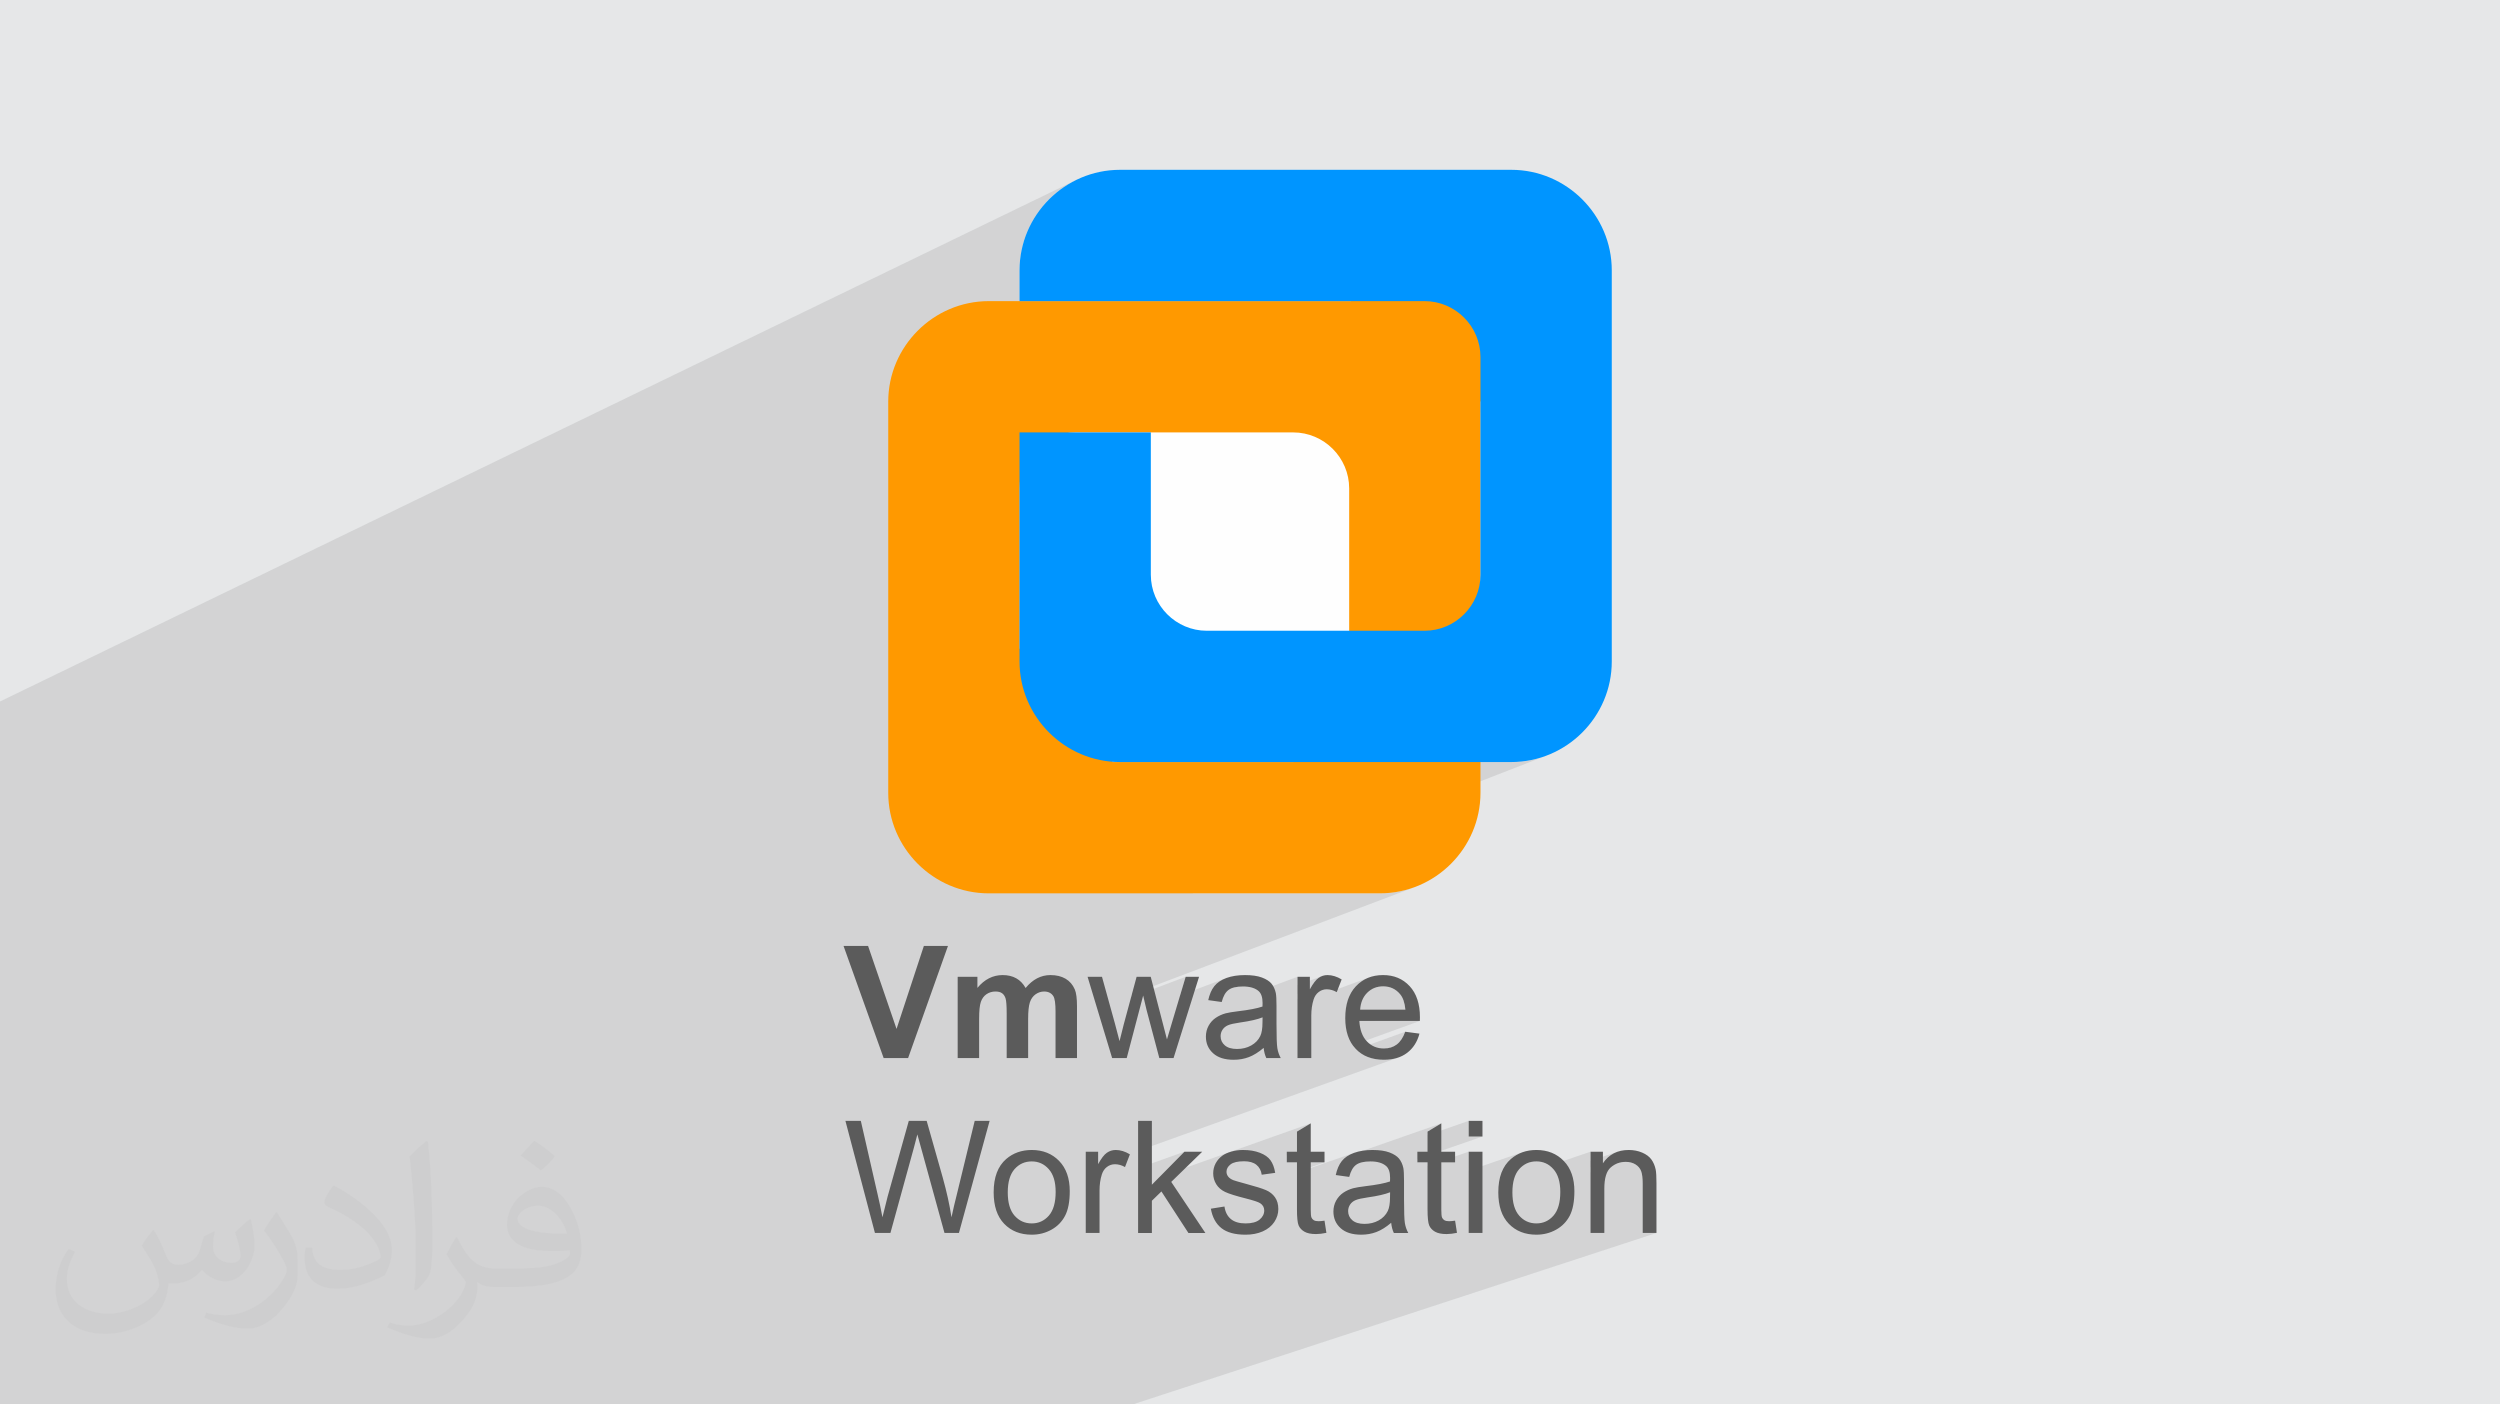
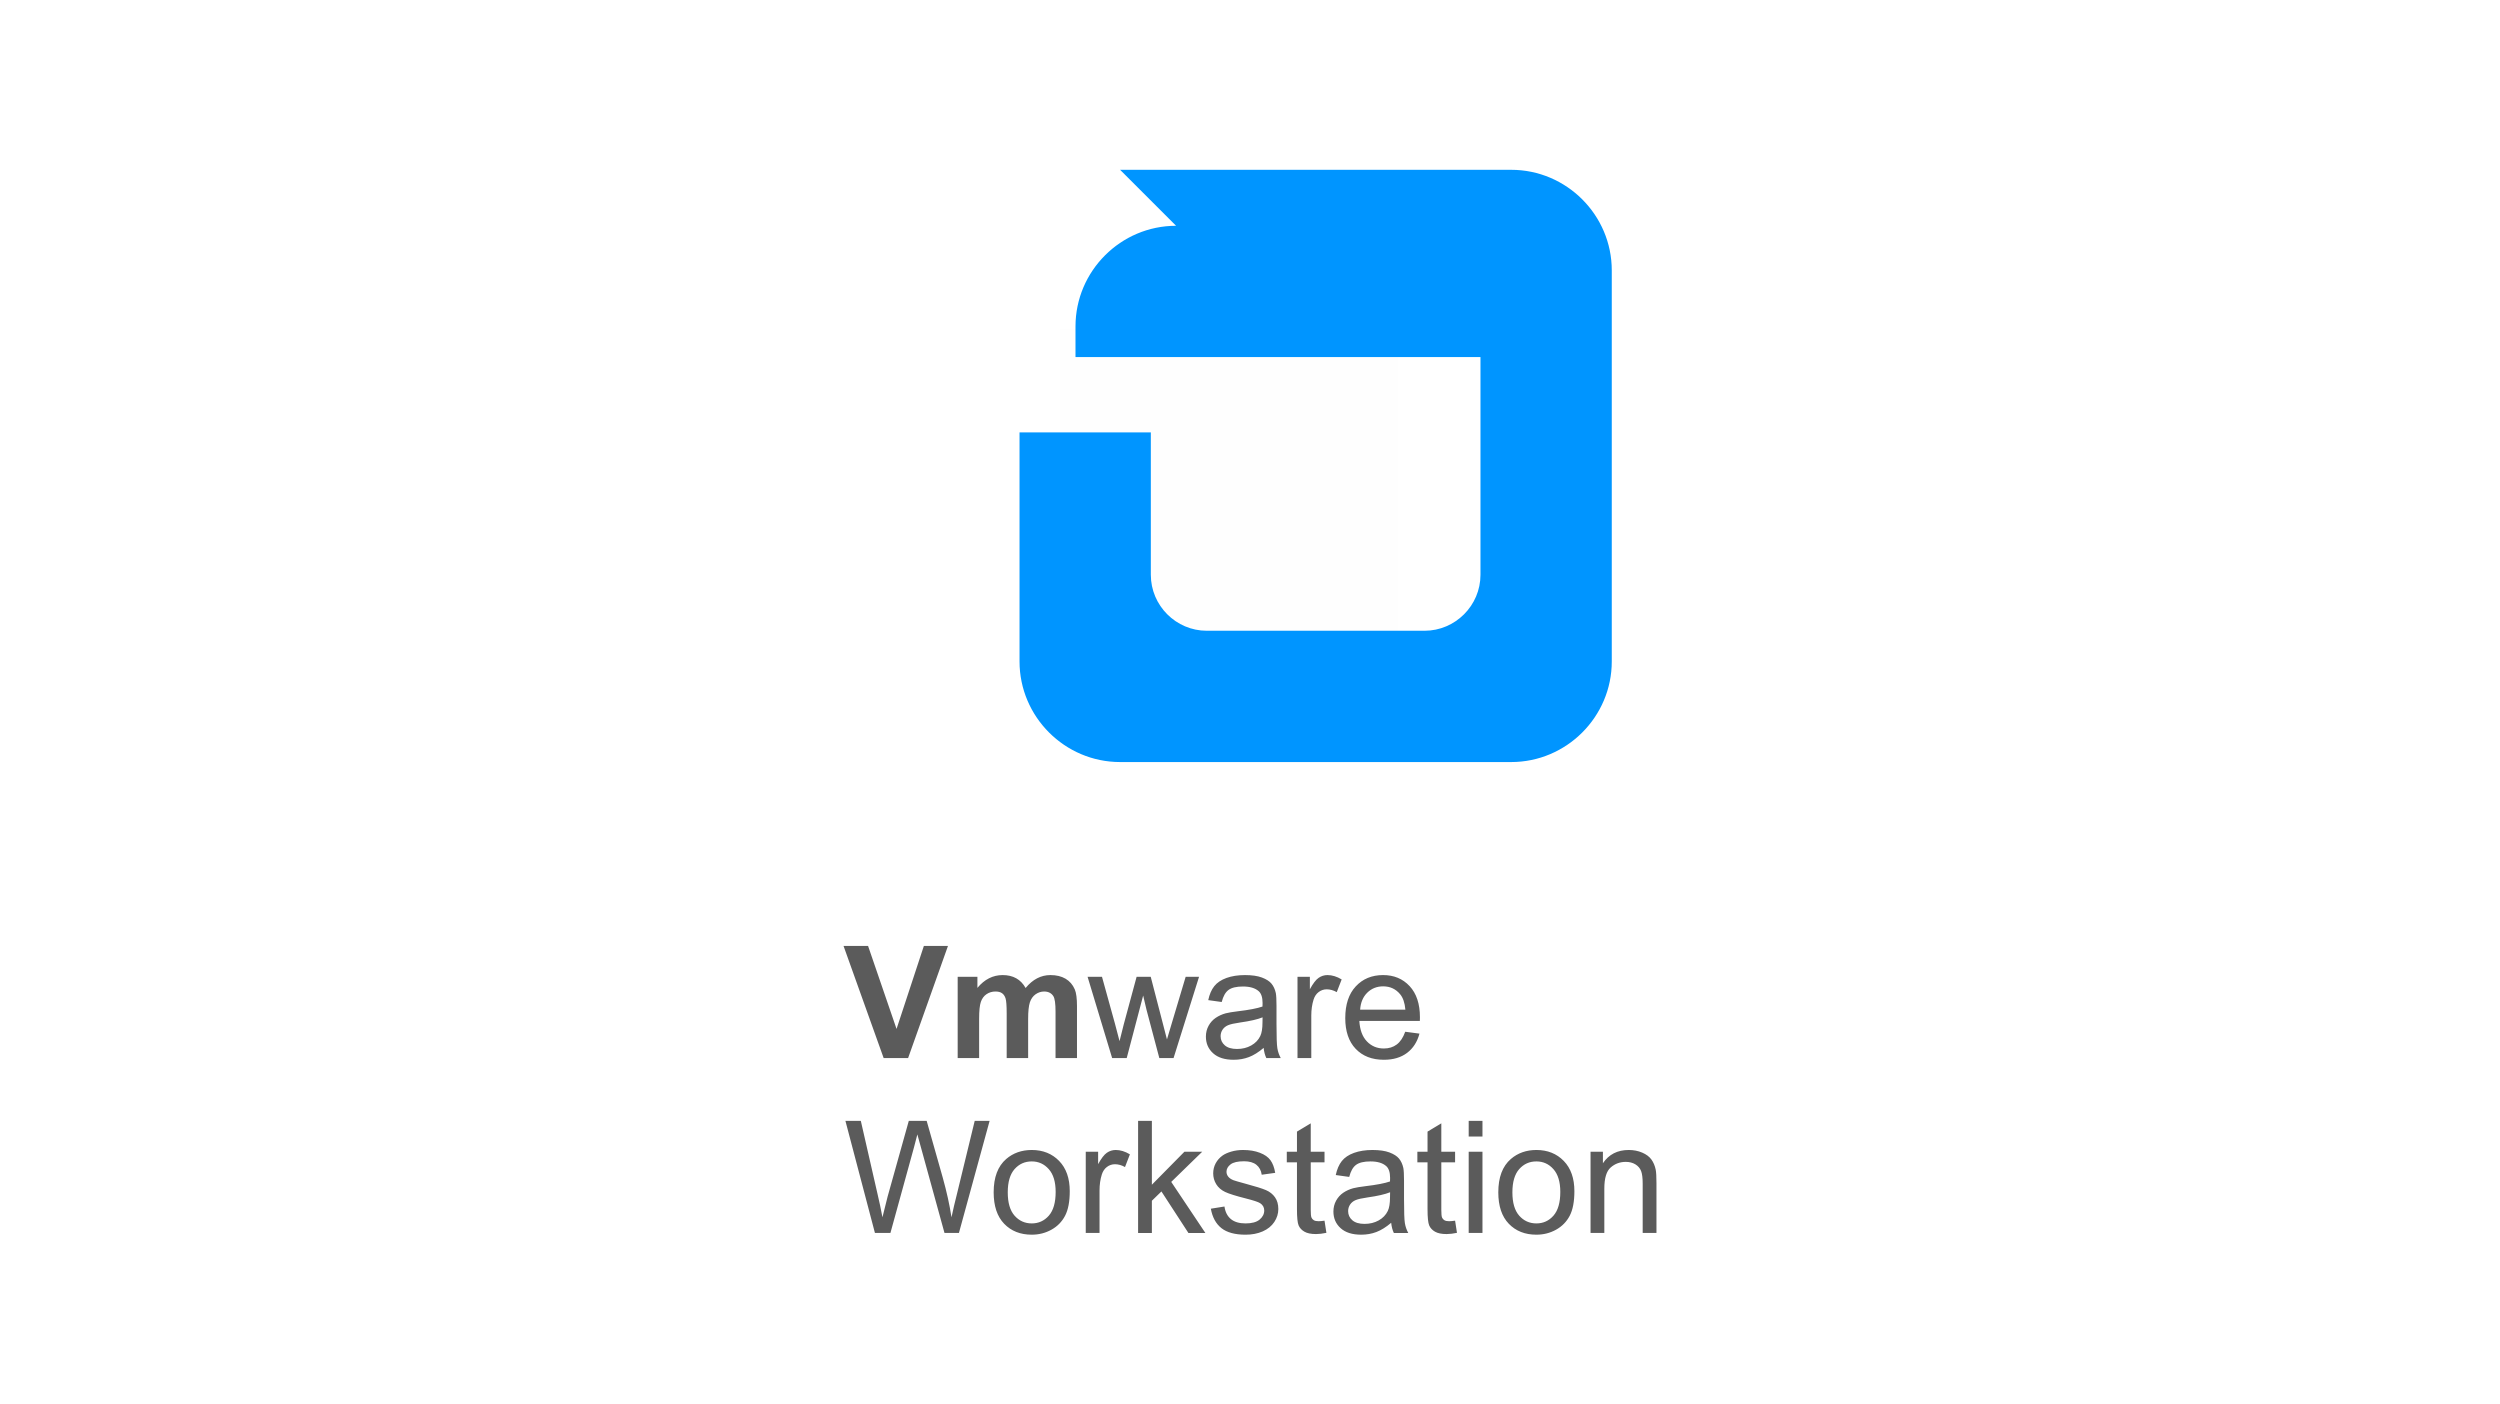
<svg xmlns="http://www.w3.org/2000/svg" xml:space="preserve" width="94.192mm" height="52.917mm" version="1.1" style="shape-rendering:geometricPrecision; text-rendering:geometricPrecision; image-rendering:optimizeQuality; fill-rule:evenodd; clip-rule:evenodd" viewBox="0 0 9404.92 5283.66">
  <defs>
    <style type="text/css">
   
    .fil4 {fill:#FEFEFE}
    .fil6 {fill:#0095FF}
    .fil0 {fill:#E6E7E8}
    .fil5 {fill:#FF9900}
    .fil3 {fill:#5B5B5B;fill-rule:nonzero}
    .fil2 {fill:#373435;fill-opacity:0.031}
    .fil1 {fill:#2B2A29;fill-opacity:0.102}
   
  </style>
  </defs>
  <g id="Layer_x0020_1">
-     <polygon class="fil0" points="-0,0 9404.92,0 9404.92,5283.66 -0,5283.66 " />
-     <polygon class="fil1" points="-0,3437.99 -0,3406.52 -0,3375.46 -0,3326.54 -0,3228.66 -0,3098.93 -0,2945.66 -0,2862.6 -0,2638.95 4050.12,676.26 4033.81,684.63 4017.97,693.77 4002.61,703.64 3987.77,714.22 3973.47,725.47 3959.73,737.38 3946.57,749.93 3934.02,763.09 3922.11,776.83 3910.85,791.14 3900.28,805.98 3890.41,821.34 3881.27,837.17 3872.9,853.48 3865.3,870.22 3858.5,887.39 3852.53,904.94 3847.41,922.86 3843.16,941.13 3839.83,959.71 3837.41,978.58 3835.94,997.73 3835.44,1017.12 3835.44,1132.77 4539.96,1132.77 4791.51,1132.77 5000.18,1132.77 5083.04,1095.08 5083.04,1132.77 5358.94,1132.77 5380.38,1133.85 5401.24,1137.06 5421.38,1142.27 5440.7,1149.38 5459.1,1158.27 5476.46,1168.84 5492.68,1180.99 5507.65,1194.6 5521.26,1209.58 5533.41,1225.79 5543.99,1243.16 5552.88,1261.55 5559.99,1280.87 5565.2,1301.01 5568.41,1321.87 5569.5,1343.32 5569.5,1510.22 5666.35,1510.22 5569.5,1552.17 5569.5,2162.31 5568.41,2183.75 5565.2,2204.61 5559.99,2224.75 5552.88,2244.07 5543.99,2262.46 5533.41,2279.83 5521.26,2296.05 5507.65,2311.02 5492.68,2324.63 5476.46,2336.78 5459.1,2347.36 5440.7,2356.25 5260.72,2429.87 5260.72,2498.34 5075.55,2573.66 5075.55,2656.26 5074.46,2677.71 5071.25,2698.56 5066.04,2718.7 5058.93,2738.02 5050.03,2756.42 5039.46,2773.78 5027.31,2790.01 5013.7,2804.97 4998.73,2818.58 4982.51,2830.73 4965.14,2841.31 4946.75,2850.2 4905.16,2866.82 5685.13,2866.82 5704.52,2866.32 5723.67,2864.85 5742.55,2862.44 5761.13,2859.1 5779.39,2854.86 5797.31,2849.74 5814.87,2843.76 4484.73,3360.77 5191.18,3360.77 5210.57,3360.27 5229.72,3358.8 5248.59,3356.39 5267.18,3353.05 5285.44,3348.81 5303.36,3343.69 5320.91,3337.72 4258.08,3740.48 4254.84,3752.5 4460.42,3674.67 4439.48,3744.72 4614.05,3678.99 4606.77,3681.86 4599.93,3684.99 4593.52,3688.42 4587.55,3692.12 4582.03,3696.1 4576.95,3700.39 4572.31,3704.95 4568.11,3709.81 4564.28,3715.02 4560.74,3720.62 4557.46,3726.61 4554.47,3733 4551.78,3739.77 4549.35,3746.94 4548.6,3749.58 4637.57,3716.22 4644.03,3714.42 4651.1,3713 4658.77,3711.99 4667.03,3711.38 4675.9,3711.18 4685.4,3711.45 4694.29,3712.27 4702.58,3713.63 4710.28,3715.53 4717.36,3717.99 4723.85,3721 4729.73,3724.56 4735,3728.67 4735.41,3729.08 4881.16,3674.67 4881.16,3706.24 4972.47,3672.24 4968.46,3674.03 4964.52,3676.14 4960.69,3678.59 4956.86,3681.52 4952.94,3685.14 4948.94,3689.46 4944.85,3694.49 4940.69,3700.2 4936.44,3706.61 4932.11,3713.71 4927.7,3721.5 4881.16,3738.78 4881.16,3759.16 4975.07,3724.35 4978.91,3723.23 4982.87,3722.42 4986.94,3721.95 4991.11,3721.79 4995.83,3721.96 5000.54,3722.44 5005.24,3723.27 5009.96,3724.44 5014.67,3725.93 5016.57,3726.67 5145.88,3678.81 5133.41,3684.78 5121.67,3692.08 5110.65,3700.72 5100.39,3710.69 5095.6,3716.12 5091.1,3721.84 5086.93,3727.82 5083.06,3734.07 5079.51,3740.59 5076.26,3747.38 5074.31,3752.08 5170.68,3716.56 5178.34,3713.96 5186.36,3712.09 5194.73,3710.97 5203.45,3710.6 5213.06,3711.07 5222.2,3712.48 5230.9,3714.82 5239.14,3718.1 5246.92,3722.3 5254.23,3727.46 5261.08,3733.53 5267.46,3740.54 5271.28,3745.66 5274.7,3751.38 5277.75,3757.7 5280.4,3764.62 5282.64,3772.15 5284.49,3780.28 5285.94,3789 5286.99,3798.35 5170.62,3840.77 5341.47,3840.77 5089.01,3932.29 5090.81,3934.81 5095.25,3940.34 5099.99,3945.61 5102.48,3947.95 5286.41,3881.4 5283.33,3889.37 5280,3896.77 5276.41,3903.61 5272.55,3909.9 5268.43,3915.62 5264.05,3920.77 5259.41,3925.38 5254.5,3929.41 5249.35,3932.94 5243.95,3935.98 5238.28,3938.57 5140.28,3973.9 5146.08,3976.53 5159.76,3981.03 5174.31,3984.26 5189.72,3986.19 5206.01,3986.83 5219,3986.42 5231.39,3985.22 5243.19,3983.2 5254.4,3980.36 5265,3976.74 4281.49,4329.81 4281.49,4394.9 4455.83,4332.68 4361.96,4427.84 4621.8,4335.65 4621.62,4335.72 4930.95,4225.97 4879.12,4257.1 4879.12,4332.68 4840.84,4346.15 4840.84,4372.73 4879.12,4372.73 4879.12,4390.87 4930.95,4372.73 4982.79,4372.73 4879.12,4408.95 4879.12,4411.99 5093.81,4337 5086.52,4339.87 5079.68,4343 5073.27,4346.43 5068.22,4349.57 5422.18,4225.97 5370.34,4257.1 5370.34,4270.57 5525.16,4216.65 5525.16,4275.56 5576.99,4275.56 5332.07,4360.27 5332.07,4372.73 5370.34,4372.73 5370.34,4386.03 5525.16,4332.68 5525.16,4403.94 5727.51,4334.67 5715.76,4339.43 5704.55,4345.25 5693.9,4352.13 5683.8,4360.07 5678.07,4365.34 5672.72,4370.95 5667.74,4376.9 5663.13,4383.2 5658.87,4389.84 5655,4396.83 5651.49,4404.16 5649.83,4408.26 5752.52,4373.26 5761.23,4371 5770.35,4369.64 5779.9,4369.2 5789.28,4369.65 5798.26,4371.01 5806.87,4373.3 5815.08,4376.48 5822.89,4380.59 5829.47,4385.02 5983.6,4332.68 5983.6,4367.13 6083.8,4333.21 6071.19,4338.66 6059.52,4345.67 6048.78,4354.24 6038.98,4364.37 6030.12,4376.06 5983.6,4391.78 5983.6,4410.59 6085.6,4376.2 6092.86,4373.91 6100.38,4372.27 6108.2,4371.29 6116.31,4370.96 6121.38,4371.11 6126.31,4371.55 6131.06,4372.29 6135.65,4373.31 6140.07,4374.63 6144.34,4376.22 6148.43,4378.11 6152.35,4380.29 6156.03,4382.74 6159.44,4385.39 6162.54,4388.23 6165.37,4391.26 6167.9,4394.49 6170.14,4397.9 6172.09,4401.52 6173.74,4405.32 6175.15,4409.47 6176.38,4414.14 6177.41,4419.3 6178.25,4424.97 6178.9,4431.14 6179.35,4437.8 6179.63,4444.97 6179.72,4452.64 6179.72,4638.37 6231.56,4638.37 4260.65,5283.66 4212.02,5283.66 4076.64,5283.66 4028,5283.66 3879.24,5283.66 3749.56,5283.66 3646.49,5283.66 3597.86,5283.66 3555.14,5283.66 3394.14,5283.66 3384.54,5283.66 3342.99,5283.66 3333.69,5283.66 3276.26,5283.66 3262.36,5283.66 3218.41,5283.66 3183.48,5283.66 3154.51,5283.66 3094.26,5283.66 3081.36,5283.66 2955.32,5283.66 2902.13,5283.66 2901.49,5283.66 2860.74,5283.66 2855.7,5283.66 2825.1,5283.66 2792.06,5283.66 2777.67,5283.66 2765.55,5283.66 2732.24,5283.66 2731.81,5283.66 2730.24,5283.66 2695.22,5283.66 2668.41,5283.66 2662.24,5283.66 2624.42,5283.66 2615.23,5283.66 2608.55,5283.66 2605.31,5283.66 2589.53,5283.66 2540.02,5283.66 2502.69,5283.66 2479.59,5283.66 2461.87,5283.66 2442.02,5283.66 2430.96,5283.66 2426.85,5283.66 2393.1,5283.66 2383.62,5283.66 2375.61,5283.66 2328.19,5283.66 2308.94,5283.66 2294.81,5283.66 2280.97,5283.66 2280.76,5283.66 2246.18,5283.66 2245.73,5283.66 2176.61,5283.66 2141.72,5283.66 2098.11,5283.66 2098.03,5283.66 2066.48,5283.66 1998.71,5283.66 1982.17,5283.66 1975.1,5283.66 1949.68,5283.66 1949.66,5283.66 1798.54,5283.66 1790.74,5283.66 1747.59,5283.66 1734.06,5283.66 1664.23,5283.66 1624.54,5283.66 1618.15,5283.66 1613.57,5283.66 1556.75,5283.66 1529.37,5283.66 1507.53,5283.66 1502.05,5283.66 1452.27,5283.66 1410.91,5283.66 1375.81,5283.66 1361.01,5283.66 1344.16,5283.66 1340.36,5283.66 1340.21,5283.66 1294.6,5283.66 1238.88,5283.66 1224.32,5283.66 1212.07,5283.66 1191.06,5283.66 1162.55,5283.66 1124.43,5283.66 1089.92,5283.66 1030.22,5283.66 918.31,5283.66 883,5283.66 835.69,5283.66 832.93,5283.66 813.33,5283.66 813.25,5283.66 808.96,5283.66 785.88,5283.66 769.59,5283.66 767.77,5283.66 727.46,5283.66 720.25,5283.66 717.67,5283.66 715.03,5283.66 694.83,5283.66 679.02,5283.66 655.65,5283.66 644.77,5283.66 571.91,5283.66 571.66,5283.66 562.29,5283.66 562.24,5283.66 553.37,5283.66 544.9,5283.66 491.07,5283.66 484.69,5283.66 457.86,5283.66 400.08,5283.66 363.96,5283.66 352.33,5283.66 347.18,5283.66 328.85,5283.66 237.34,5283.66 233.19,5283.66 210.47,5283.66 185.86,5283.66 166.12,5283.66 51.93,5283.66 1.5,5283.66 -0,5283.66 -0,5253.14 -0,5242.82 -0,5233.21 -0,5201.75 -0,5183.96 -0,5172.72 -0,5171.27 -0,5140.37 -0,5123.08 -0,5103.93 -0,5078.56 -0,4932.68 -0,4826.37 -0,4826.36 -0,4638.41 -0,4581.57 -0,3964 -0,3929.53 -0,3591.57 -0,3440.74 " />
-     <path class="fil2" d="M578.49 4627.69c17.95,27.21 29.6,53.36 40.96,82.43 8.45,16.91 12.93,48.09 52.57,48.09 11.61,0 28.28,-3.42 43.06,-11.61 16.63,-8.73 29.32,-21.94 35.94,-42l15.85 -53.36 38.57 -19.02 2.64 2.64c-5.27,20.09 -6.59,39.36 -6.59,54.43 0,44.63 38.57,61.56 69.22,61.56 17.95,0 34.09,-8.73 34.09,-25.11 0,-21.13 -8.98,-57.06 -20.62,-89.29 17.95,-17.95 35.94,-35.94 56.53,-50.47l3.17 1.6c8.98,38.04 14,75.56 14,100.66 0,24.57 -10.83,51.79 -19.81,69.49 -18.49,34.87 -51.25,62.62 -90.87,62.62 -30.1,0 -63.65,-15.07 -86.66,-43.06l-1.32 0c-21.66,26.96 -55.22,51.25 -108.86,51.25l-16.63 0c-2.64,35.41 -10.29,60.49 -21.94,82.95 -31.95,62.34 -126.81,106.47 -216.1,106.47 -124.17,0 -186.51,-71.59 -186.51,-166.96 0,-58.91 19.27,-113.6 48.88,-152.42l24.29 10.04c-18.49,35.41 -30.91,68.68 -30.91,101.45 0,89.29 72.66,131.83 156.4,131.83 77.68,0 173.83,-49.41 191.28,-106.72 -6.59,-62.62 -30.1,-91.93 -66.04,-148.99 10.83,-19.02 24.83,-38.04 42.28,-58.38l3.17 0 0 0 0 0 -0.02 -0.09zm1432.13 -336.04c26.15,16.39 51.79,35.66 76.87,57.85 -14,19.81 -31.45,37.79 -53.11,53.64 -25.11,-20.34 -50.19,-37.79 -75.84,-56.27 17.42,-19.55 34.62,-38.29 52.04,-55.22l0 0 0 0 0 0 0 0 0 0 0.03 0zm13.47 244.11c-42.28,0 -76.87,27.75 -76.87,48.34 0,44.13 84.53,57.85 185.72,57.31 -12.68,-51.79 -57.06,-105.68 -108.86,-105.68l0.01 0.03zm-94.86 236.19c54.96,0 103.04,-1.6 139.74,-10.83 40.96,-10.29 75.56,-30.91 75.56,-45.17 0,-3.7 0,-8.19 -1.32,-11.89 -22.98,2.11 -49.41,2.11 -72.38,2.11 -74.49,0 -131.55,-16.91 -154.02,-58.66 -5.55,-11.61 -9.51,-24.57 -9.51,-39.36 0,-40.43 17.42,-79.79 48.09,-107 25.61,-22.45 53.89,-36.44 82.67,-36.44 52.04,0 93.51,41.75 122.57,107.54 15.85,35.94 26.68,77.4 26.68,129.72 0,34.87 -9.51,64.19 -31.17,85.85 -40.43,39.11 -114.92,53.89 -229.04,53.89l-51.79 0 0 0 -13.47 0c-28.28,0 -48.62,-5.02 -64.72,-17.42l-2.64 0c0.79,6.59 1.32,12.93 1.32,19.02 0,25.61 -8.45,58.38 -25.61,84.53 -50.72,75.3 -105.68,108.04 -153.24,108.04 -48.09,0 -107,-18.49 -160.11,-42.54l9.51 -18.49c17.17,7.13 40.96,11.89 73.7,11.89 85.85,0 198.66,-82.43 212.66,-163 -3.17,-6.59 -8.98,-15.32 -17.17,-24.57 -25.11,-29.85 -40.96,-54.68 -55.75,-80.83 12.68,-25.11 24.29,-45.17 35.13,-63.4l4.49 -0.53c36.72,74.77 69.99,117.55 144.23,117.55l11.61 0 0 0 53.89 0 0 0 0 0 0 0 0 0 0 0 0.09 0.01zm-371.98 79c6.34,-34.34 6.87,-72.91 6.87,-108.86l0 -53.36c0,-99.6 -12.68,-244.36 -22.98,-338.68 17.95,-19.27 43.06,-42 62.87,-57.31l5.81 1.6c13.47,118.62 16.63,256 16.63,383.06 0,33.3 -1.32,65.79 -4.49,89.55 -1.85,30.1 -19.27,52.83 -56.53,87.7l-8.19 -3.7zm-382.8 -157.19c1.85,46.77 24.83,83.49 105.15,83.49 49.93,0 92.19,-12.93 138.96,-35.13 8.45,-3.7 12.93,-8.73 12.93,-12.93 0,-29.32 -22.45,-68.15 -60.23,-103.55 -36.72,-33.3 -85.34,-62.62 -130.76,-82.18 -15.6,-6.59 -20.62,-13.47 -20.62,-20.09 0,-13.47 17.95,-41.75 32.77,-62.09l5.02 -0.53c52.04,27.21 110.17,67.64 153.24,112.53 39.11,41.47 63.4,83.49 63.4,129.19 0,33.81 -10.29,65.51 -26.96,95.11 -57.06,28.79 -117.83,50.72 -178.06,50.72 -73.17,0 -123.1,-34.34 -123.1,-114.92 0,-8.73 0,-22.19 3.17,-39.64l25.11 0 0 0 0 0 0 0 0 0 0 0 -0.02 0zm-132.37 -132.9l45.45 73.45c16.63,27.21 32.23,56.81 32.23,103.55l0 59.7c0,48.34 -30.91,100.13 -80.83,151.38 -39.11,34.62 -73.7,49.41 -105.68,49.41 -47.55,0 -101.98,-14.79 -164.85,-41.75l7.13 -18.49c19.81,5.27 42.79,9.77 71.06,9.77 90.36,-0.53 182.8,-66.57 225.08,-147.15 5.02,-9.26 6.87,-17.95 6.87,-24.04 0,-9.26 -5.02,-19.55 -8.98,-28.79 -22.98,-43.31 -48.62,-82.95 -76.87,-119.68 14.79,-23.25 29.6,-45.7 45.7,-67.9l3.7 0.53 0 0 0 0 0 0 0 0 0 0 -0.02 0.01z" />
    <g id="_1995133813936">
      <path class="fil3" d="M3324.25 3980.35l-150.87 -421.72 92.27 0 107.11 312.17 102.77 -312.17 90.7 0 -149.98 421.72 -92 0zm278.5 -305.69l74.21 0 0 41.73c26.61,-32.11 58.31,-48.2 95.14,-48.2 19.53,0 36.51,4.02 50.84,12.06 14.43,8.05 26.21,20.23 35.35,36.52 13.45,-16.3 27.98,-28.48 43.48,-36.52 15.51,-8.04 32.1,-12.06 49.76,-12.06 22.4,0 41.33,4.5 56.94,13.64 15.51,9.13 27.09,22.48 34.75,40.15 5.6,12.96 8.34,34.06 8.34,63.22l0 195.14 -80.69 0 0 -174.44c0,-30.34 -2.74,-49.87 -8.34,-58.61 -7.46,-11.48 -19.04,-17.27 -34.57,-17.27 -11.27,0 -21.98,3.44 -31.99,10.31 -9.91,6.96 -17.18,17.06 -21.61,30.32 -4.4,13.35 -6.57,34.36 -6.57,63.12l0 146.56 -80.7 0 0 -167.27c0,-29.65 -1.47,-48.89 -4.31,-57.43 -2.85,-8.64 -7.27,-15.12 -13.35,-19.33 -5.98,-4.23 -14.24,-6.29 -24.54,-6.29 -12.47,0 -23.65,3.34 -33.58,10 -10,6.79 -17.06,16.41 -21.39,29.07 -4.33,12.66 -6.49,33.67 -6.49,62.91l0 148.34 -80.69 0 0 -305.69zm581.05 305.69l-92.38 -305.69 54.19 0 48.8 176.4 17.27 65.68c0.68,-3.24 5.98,-24.24 15.8,-63.02l48.41 -179.06 53.1 0 46.04 177.49 15.03 58.2 17.56 -58.99 52.81 -176.7 50.36 0 -95.9 305.69 -53.6 0 -48.5 -182.88 -12.27 -52.32 -61.85 235.2 -54.87 0zm570.04 -38.28c-19.22,16.39 -37.78,27.89 -55.55,34.66 -17.77,6.76 -36.82,10.1 -57.23,10.1 -33.57,0 -59.39,-8.14 -77.45,-24.54 -18.06,-16.3 -27.1,-37.19 -27.1,-62.63 0,-14.92 3.43,-28.57 10.2,-40.94 6.87,-12.37 15.82,-22.19 26.8,-29.64 11.1,-7.47 23.47,-13.16 37.3,-16.99 10.21,-2.65 25.63,-5.2 46.14,-7.75 41.83,-4.92 72.74,-10.9 92.48,-17.77 0.19,-7.07 0.29,-11.58 0.29,-13.45 0,-21.01 -4.91,-35.83 -14.72,-44.46 -13.26,-11.69 -32.98,-17.48 -59.1,-17.48 -24.44,0 -42.51,4.32 -54.09,12.87 -11.69,8.54 -20.22,23.64 -25.82,45.44l-50.65 -7.06c4.61,-21.7 12.17,-39.27 22.78,-52.62 10.6,-13.35 25.92,-23.56 45.94,-30.82 19.92,-7.17 43.19,-10.79 69.5,-10.79 26.1,0 47.42,3.04 63.8,9.22 16.3,6.18 28.37,13.85 36.03,23.16 7.66,9.34 13.06,21.11 16.2,35.35 1.68,8.83 2.56,24.73 2.56,47.61l0 68.73c0,48 1.08,78.32 3.24,91.19 2.08,12.85 6.39,25.13 12.67,36.9l-54.19 0c-5.2,-10.89 -8.55,-23.65 -10.02,-38.28zm-4.11 -114.85c-18.84,7.66 -47.12,14.13 -84.81,19.43 -21.41,3.05 -36.51,6.47 -45.36,10.31 -8.83,3.81 -15.61,9.42 -20.41,16.68 -4.81,7.36 -7.26,15.51 -7.26,24.54 0,13.64 5.19,25.12 15.7,34.25 10.5,9.14 25.82,13.75 45.94,13.75 19.93,0 37.69,-4.32 53.3,-13.06 15.52,-8.64 27.01,-20.51 34.27,-35.54 5.59,-11.67 8.35,-28.86 8.35,-51.53l0.29 -18.84zm131.44 153.13l0 -305.69 46.54 0 0 46.83c11.87,-21.69 22.88,-36.04 32.99,-42.91 10.1,-6.97 21.2,-10.39 33.27,-10.39 17.48,0 35.25,5.49 53.31,16.4l-18.45 47.81c-12.58,-7.08 -25.14,-10.61 -37.7,-10.61 -11.28,0 -21.4,3.43 -30.32,10.21 -8.95,6.77 -15.32,16.2 -19.15,28.28 -5.79,18.35 -8.64,38.47 -8.64,60.37l0 159.71 -51.84 0zm405.25 -98.95l53.6 7.07c-8.35,31.12 -23.95,55.37 -46.73,72.54 -22.78,17.18 -51.83,25.82 -87.27,25.82 -44.57,0 -79.91,-13.74 -106.02,-41.23 -26.11,-27.38 -39.17,-65.97 -39.17,-115.55 0,-51.24 13.16,-91.1 39.57,-119.37 26.4,-28.37 60.66,-42.5 102.77,-42.5 40.73,0 74.02,13.84 99.83,41.62 25.82,27.78 38.77,66.85 38.77,117.2 0,3.05 -0.09,7.66 -0.29,13.75l-227.66 0c1.98,33.48 11.39,59.19 28.48,76.96 16.98,17.77 38.28,26.7 63.71,26.7 18.95,0 35.14,-5 48.49,-15.02 13.45,-10.01 24.06,-26.02 31.91,-48.01zm-169.64 -83.05l170.22 0c-2.25,-25.72 -8.83,-44.94 -19.53,-57.81 -16.39,-19.93 -37.79,-29.93 -64,-29.93 -23.75,0 -43.67,7.95 -59.89,23.85 -16.09,15.9 -25.03,37.19 -26.8,63.89zm-1825.3 840.02l-111.03 -421.72 57.93 0 63.21 276.54c6.87,28.96 12.95,57.71 18.16,86.19 11.08,-44.96 17.56,-70.87 19.43,-77.74l79.71 -284.99 67.26 0 60.47 213.52c14.82,53 25.8,102.77 32.88,149.21 5.59,-26.61 12.76,-57.13 21.5,-91.59l65.87 -271.14 56.06 0 -115.45 421.72 -54.3 0 -88.44 -321.29c-7.47,-26.9 -11.97,-43.38 -13.65,-49.48 -4.8,19.23 -9.13,35.74 -12.86,49.38l-88.45 321.39 -58.31 0zm446.65 -152.84c0,-56.44 15.72,-98.27 47.23,-125.46 26.21,-22.58 58.31,-33.87 96.1,-33.87 41.92,0 76.27,13.75 102.97,41.23 26.6,27.39 39.95,65.38 39.95,113.78 0,39.26 -5.89,70.08 -17.66,92.57 -11.78,22.48 -28.96,39.96 -51.54,52.43 -22.48,12.46 -47.12,18.64 -73.72,18.64 -42.8,0 -77.36,-13.64 -103.76,-41.04 -26.41,-27.38 -39.57,-66.85 -39.57,-118.28zm53.02 0.1c0,39.07 8.54,68.32 25.62,87.66 17.18,19.44 38.67,29.16 64.69,29.16 25.72,0 47.12,-9.72 64.29,-29.26 17.08,-19.53 25.62,-49.28 25.62,-89.23 0,-37.69 -8.64,-66.26 -25.81,-85.59 -17.18,-19.45 -38.58,-29.17 -64.1,-29.17 -26.02,0 -47.51,9.63 -64.69,28.97 -17.08,19.34 -25.62,48.49 -25.62,87.47zm293.42 152.74l0 -305.69 46.54 0 0 46.83c11.87,-21.69 22.88,-36.04 32.98,-42.91 10.11,-6.97 21.2,-10.4 33.28,-10.4 17.47,0 35.25,5.5 53.31,16.41l-18.46 47.81c-12.57,-7.08 -25.13,-10.61 -37.69,-10.61 -11.29,0 -21.4,3.43 -30.32,10.21 -8.95,6.77 -15.33,16.2 -19.16,28.28 -5.79,18.35 -8.64,38.47 -8.64,60.37l0 159.71 -51.83 0zm196.93 0l0 -421.72 51.83 0 0 240.22 122.51 -124.18 66.95 0 -116.62 113.58 128.41 192.11 -63.8 0 -101.51 -156.18 -35.94 34.96 0 121.23 -51.83 0zm273.7 -91.29l51.23 -8.25c2.85,20.52 10.89,36.23 24.05,47.22 13.15,10.89 31.6,16.4 55.17,16.4 23.86,0 41.53,-4.81 53.11,-14.53 11.48,-9.62 17.27,-21.01 17.27,-34.07 0,-11.67 -5.2,-20.91 -15.51,-27.59 -7.27,-4.61 -24.93,-10.4 -53.01,-17.56 -37.89,-9.53 -64.1,-17.77 -78.83,-24.74 -14.63,-7.06 -25.71,-16.68 -33.27,-29.06 -7.56,-12.27 -11.39,-25.91 -11.39,-40.84 0,-13.64 3.15,-26.2 9.32,-37.78 6.29,-11.58 14.74,-21.21 25.43,-28.88 8.05,-5.87 19.05,-10.89 32.88,-15.01 13.95,-4.12 28.77,-6.19 44.67,-6.19 23.95,0 44.96,3.43 63.02,10.4 18.16,6.87 31.51,16.3 40.15,28.09 8.55,11.87 14.53,27.67 17.76,47.5l-50.65 7.08c-2.26,-15.91 -8.93,-28.38 -19.92,-37.3 -10.99,-8.94 -26.51,-13.35 -46.63,-13.35 -23.66,0 -40.64,3.92 -50.75,11.77 -10.11,7.86 -15.22,17.08 -15.22,27.59 0,6.68 2.06,12.76 6.29,18.16 4.21,5.5 10.79,10.1 19.82,13.74 5.21,1.97 20.33,6.38 45.65,13.25 36.51,9.73 62.05,17.76 76.57,23.95 14.52,6.18 25.91,15.32 34.16,27.09 8.34,11.89 12.47,26.61 12.47,44.27 0,17.18 -5.01,33.38 -15.12,48.6 -10.12,15.22 -24.64,27 -43.59,35.35 -19.05,8.34 -40.54,12.46 -64.49,12.46 -39.67,0 -69.99,-8.25 -90.8,-24.64 -20.82,-16.49 -34.06,-40.83 -39.85,-73.13zm427.6 45.06l7.07 45.74c-14.53,3.05 -27.58,4.62 -38.97,4.62 -18.75,0 -33.28,-2.95 -43.68,-8.95 -10.31,-5.98 -17.57,-13.74 -21.8,-23.45 -4.21,-9.72 -6.28,-30.14 -6.28,-61.26l0 -176.11 -38.28 0 0 -40.05 38.28 0 0 -75.59 51.83 -31.12 0 106.71 51.83 0 0 40.05 -51.83 0 0 179.06c0,14.82 0.89,24.34 2.76,28.57 1.77,4.22 4.71,7.56 8.83,10.1 4.12,2.46 10.02,3.73 17.66,3.73 5.7,0 13.26,-0.69 22.59,-2.06zm250.81 7.95c-19.23,16.39 -37.79,27.88 -55.56,34.65 -17.77,6.77 -36.82,10.11 -57.23,10.11 -33.57,0 -59.39,-8.14 -77.45,-24.54 -18.06,-16.3 -27.1,-37.19 -27.1,-62.63 0,-14.93 3.43,-28.57 10.2,-40.94 6.88,-12.37 15.82,-22.19 26.8,-29.65 11.1,-7.46 23.47,-13.15 37.3,-16.98 10.21,-2.65 25.63,-5.2 46.15,-7.75 41.82,-4.92 72.73,-10.9 92.47,-17.77 0.19,-7.08 0.29,-11.58 0.29,-13.45 0,-21.01 -4.91,-35.83 -14.72,-44.46 -13.26,-11.69 -32.98,-17.48 -59.1,-17.48 -24.44,0 -42.51,4.32 -54.09,12.87 -11.68,8.54 -20.22,23.64 -25.82,45.44l-50.65 -7.06c4.61,-21.7 12.17,-39.27 22.78,-52.62 10.6,-13.35 25.92,-23.56 45.94,-30.82 19.92,-7.17 43.19,-10.8 69.5,-10.8 26.1,0 47.42,3.05 63.8,9.23 16.3,6.18 28.38,13.84 36.04,23.16 7.66,9.34 13.05,21.11 16.19,35.35 1.68,8.83 2.56,24.73 2.56,47.61l0 68.73c0,48 1.08,78.32 3.24,91.19 2.08,12.85 6.39,25.13 12.67,36.9l-54.19 0c-5.2,-10.89 -8.55,-23.66 -10.01,-38.28zm-4.12 -114.86c-18.84,7.67 -47.12,14.14 -84.81,19.44 -21.41,3.05 -36.51,6.47 -45.36,10.31 -8.83,3.81 -15.61,9.42 -20.41,16.68 -4.81,7.36 -7.26,15.51 -7.26,24.54 0,13.64 5.19,25.12 15.7,34.25 10.5,9.14 25.82,13.75 45.94,13.75 19.93,0 37.69,-4.32 53.31,-13.06 15.51,-8.64 27,-20.51 34.26,-35.54 5.59,-11.67 8.35,-28.86 8.35,-51.53l0.29 -18.85zm244.54 106.91l7.07 45.74c-14.53,3.05 -27.59,4.62 -38.98,4.62 -18.74,0 -33.27,-2.95 -43.67,-8.95 -10.31,-5.98 -17.58,-13.74 -21.8,-23.45 -4.21,-9.72 -6.29,-30.14 -6.29,-61.26l0 -176.11 -38.27 0 0 -40.05 38.27 0 0 -75.59 51.84 -31.12 0 106.71 51.83 0 0 40.05 -51.83 0 0 179.06c0,14.82 0.89,24.34 2.76,28.57 1.76,4.22 4.7,7.56 8.83,10.1 4.12,2.46 10.01,3.73 17.66,3.73 5.7,0 13.26,-0.69 22.59,-2.06zm51.14 -316.58l0 -58.91 51.83 0 0 58.91 -51.83 0zm0 362.81l0 -305.69 51.83 0 0 305.69 -51.83 0zm111.41 -152.84c0,-56.44 15.72,-98.27 47.23,-125.46 26.21,-22.58 58.31,-33.87 96.1,-33.87 41.92,0 76.27,13.75 102.96,41.23 26.61,27.39 39.96,65.38 39.96,113.78 0,39.26 -5.89,70.08 -17.66,92.57 -11.79,22.48 -28.96,39.96 -51.54,52.43 -22.49,12.46 -47.12,18.64 -73.72,18.64 -42.81,0 -77.36,-13.64 -103.76,-41.04 -26.41,-27.38 -39.57,-66.85 -39.57,-118.28zm53.02 0.1c0,39.07 8.54,68.32 25.61,87.66 17.18,19.44 38.68,29.16 64.7,29.16 25.72,0 47.12,-9.72 64.29,-29.26 17.08,-19.53 25.62,-49.28 25.62,-89.23 0,-37.69 -8.64,-66.26 -25.81,-85.59 -17.18,-19.45 -38.58,-29.17 -64.1,-29.17 -26.02,0 -47.52,9.63 -64.7,28.97 -17.07,19.34 -25.61,48.49 -25.61,87.47zm294.01 152.74l0 -305.69 46.52 0 0 43.38c22.38,-33.27 54.78,-49.86 97.09,-49.86 18.45,0 35.35,3.34 50.75,9.91 15.42,6.58 27,15.32 34.65,26.02 7.66,10.69 13.05,23.45 16.11,38.18 1.87,9.63 2.84,26.4 2.84,50.35l0 187.7 -51.83 0 0 -185.73c0,-21.11 -1.96,-36.9 -5.98,-47.32 -4.02,-10.4 -11.18,-18.75 -21.4,-25.03 -10.21,-6.17 -22.3,-9.33 -36.04,-9.33 -21.99,0 -40.94,6.97 -56.93,21.01 -16,13.95 -23.94,40.54 -23.94,79.61l0 166.79 -51.83 0z" />
      <g>
        <rect class="fil4" x="3989.07" y="1237.22" width="1271.65" height="1261.12" />
-         <path class="fil5" d="M3719.81 1132.77l1363.24 0 0 -37.68 583.31 0 0 415.14 -96.85 0 0 0.86 0 1471.37c0,208.07 -170.24,378.32 -378.32,378.32l-1471.37 0c-208.08,0 -378.32,-170.24 -378.32,-378.32l0 -1471.37c0,-208.08 170.23,-378.32 378.32,-378.32zm115.63 1307.52l349.21 0 0 426.53 680.33 0c115.82,0 210.56,-94.74 210.56,-210.56l0 -818.98c0,-115.83 -94.74,-210.56 -210.56,-210.56l-818.98 0c-115.82,0 -210.56,94.73 -210.56,210.56l0 603.01z" />
-         <path class="fil6" d="M4213.76 638.8l1471.37 0c208.07,0 378.32,170.24 378.32,378.32l0 1471.38c0,208.07 -170.24,378.32 -378.32,378.32l-1471.37 0c-208.08,0 -378.32,-170.24 -378.32,-378.32l0 -861.79 493.95 0 0 535.59c0,115.82 94.74,210.56 210.56,210.56l818.98 0c115.82,0 210.56,-94.74 210.56,-210.56l0 -818.99c0,-115.82 -94.74,-210.55 -210.56,-210.55l-567.43 0 -251.55 0 -704.51 0 0 -115.64c0,-208.07 170.23,-378.32 378.32,-378.32z" />
+         <path class="fil6" d="M4213.76 638.8l1471.37 0c208.07,0 378.32,170.24 378.32,378.32l0 1471.38c0,208.07 -170.24,378.32 -378.32,378.32l-1471.37 0c-208.08,0 -378.32,-170.24 -378.32,-378.32l0 -861.79 493.95 0 0 535.59c0,115.82 94.74,210.56 210.56,210.56l818.98 0c115.82,0 210.56,-94.74 210.56,-210.56l0 -818.99l-567.43 0 -251.55 0 -704.51 0 0 -115.64c0,-208.07 170.23,-378.32 378.32,-378.32z" />
      </g>
    </g>
  </g>
</svg>